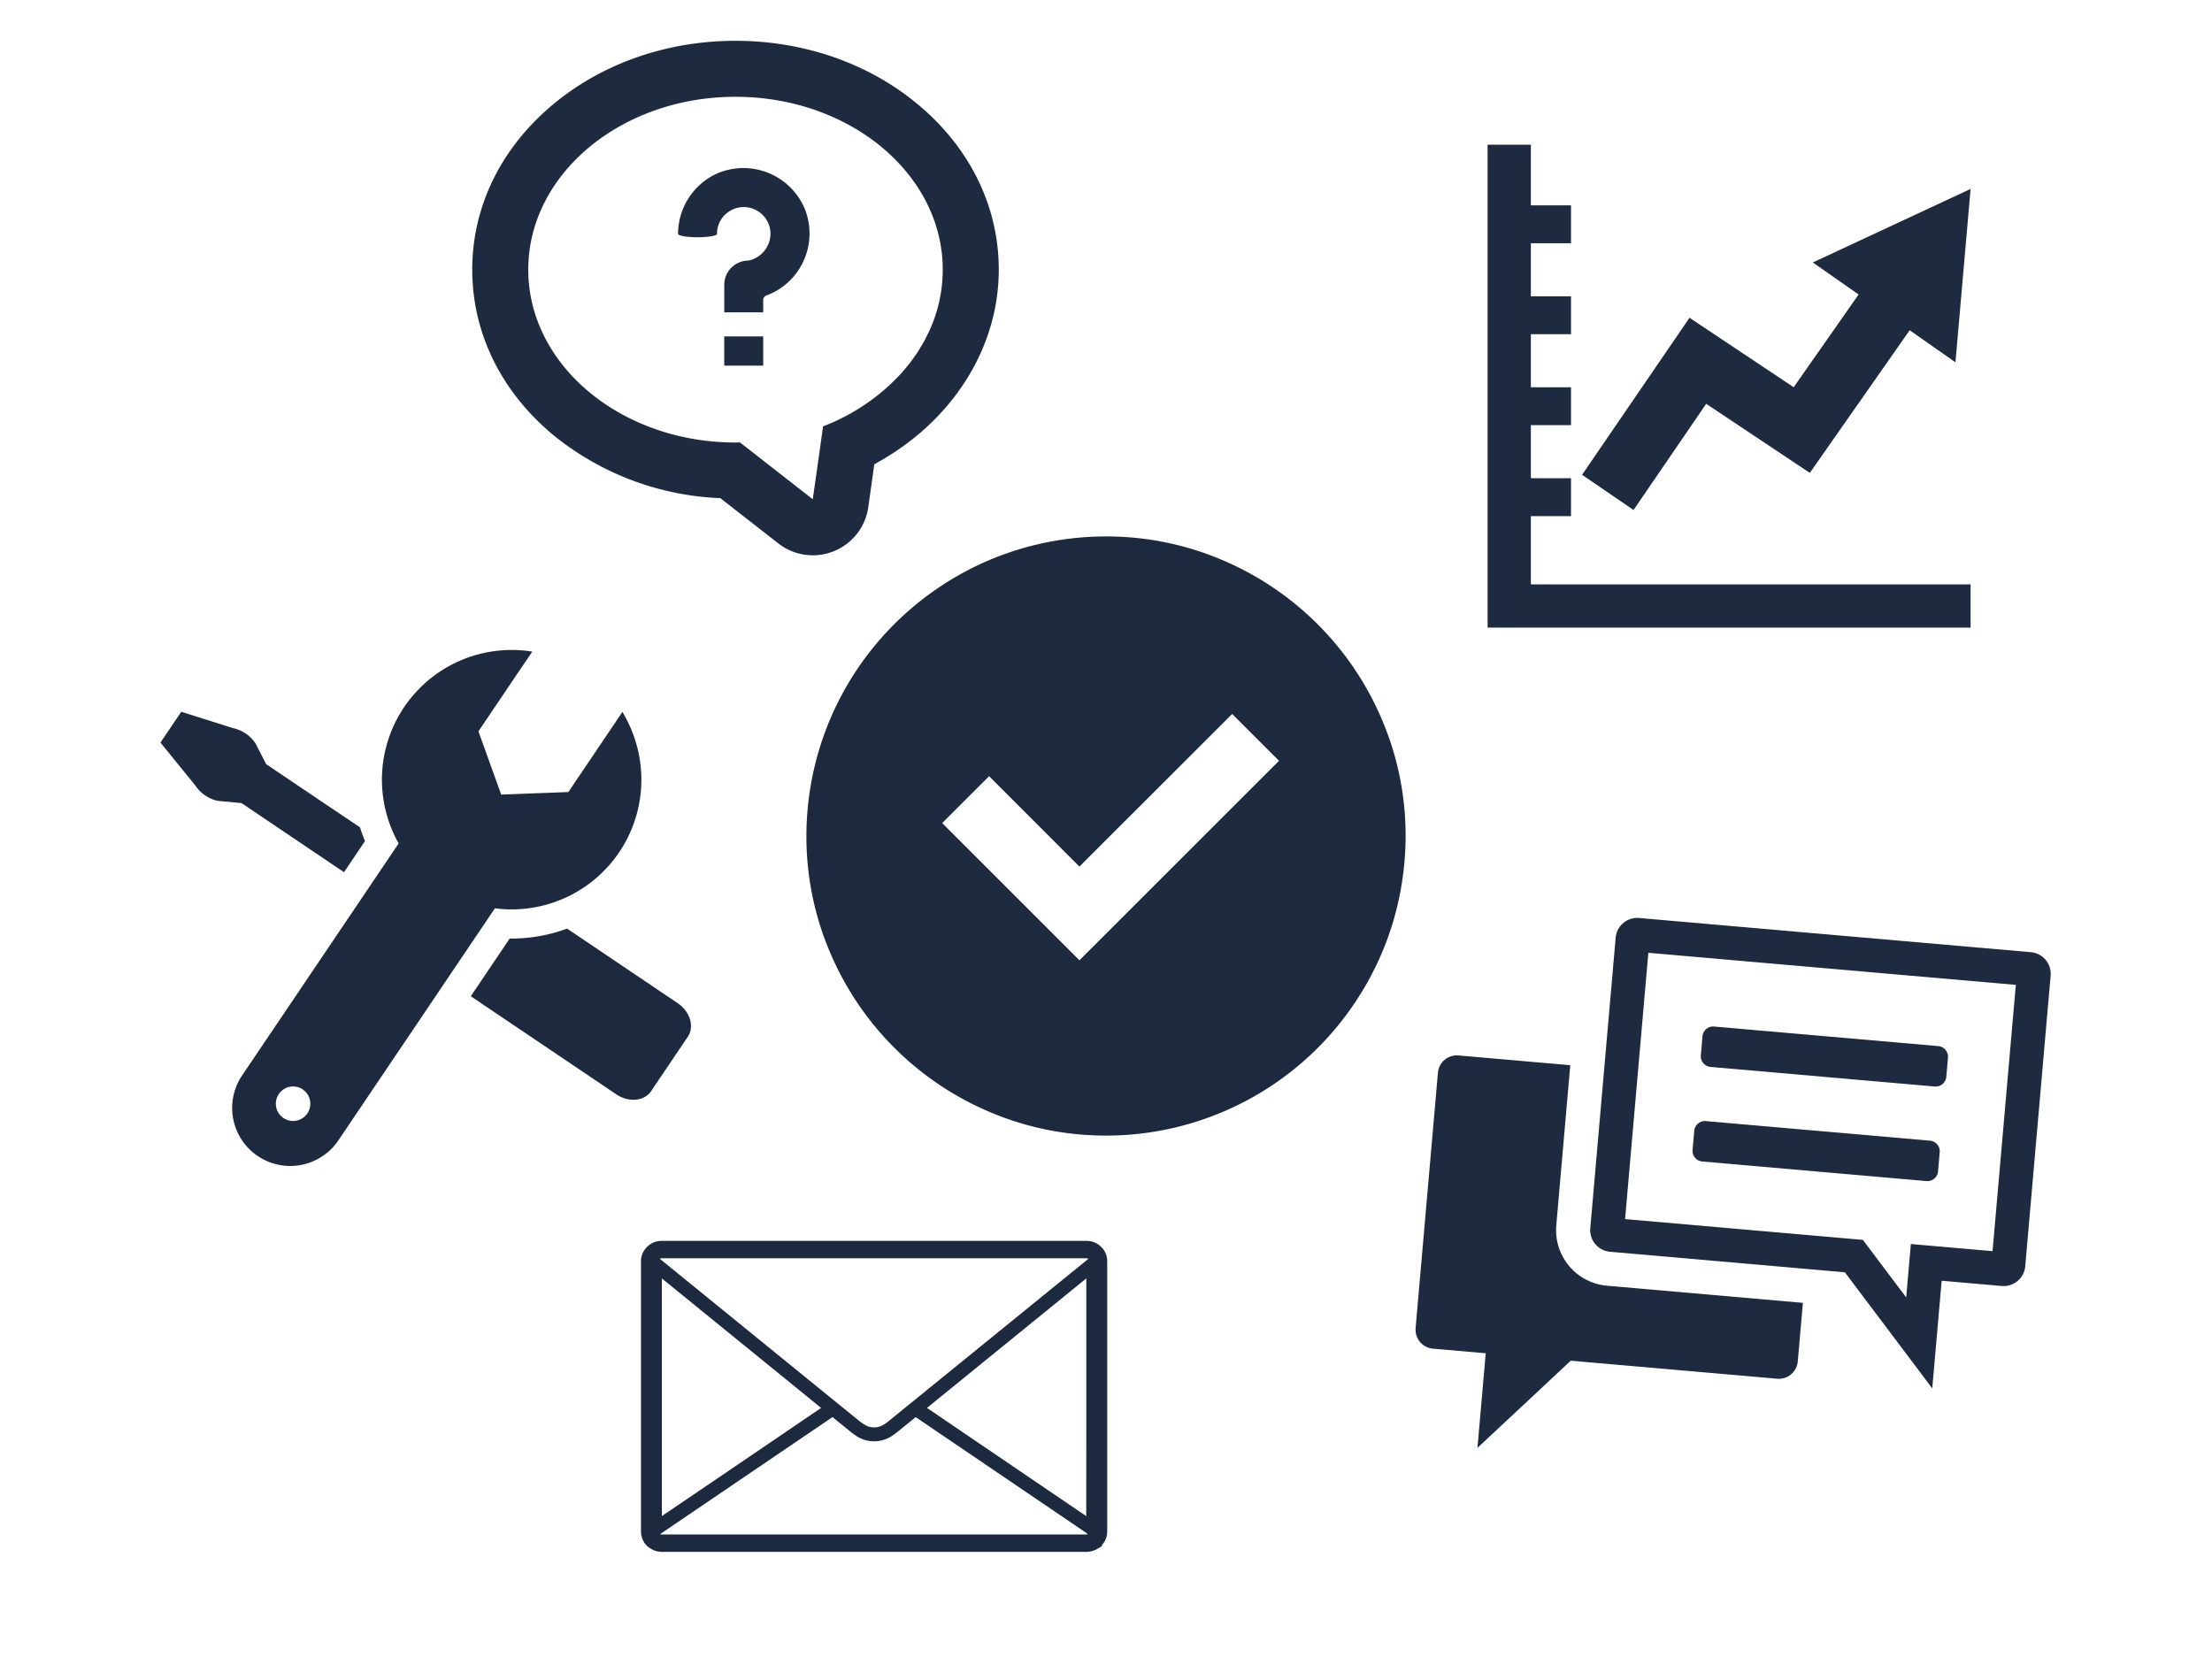
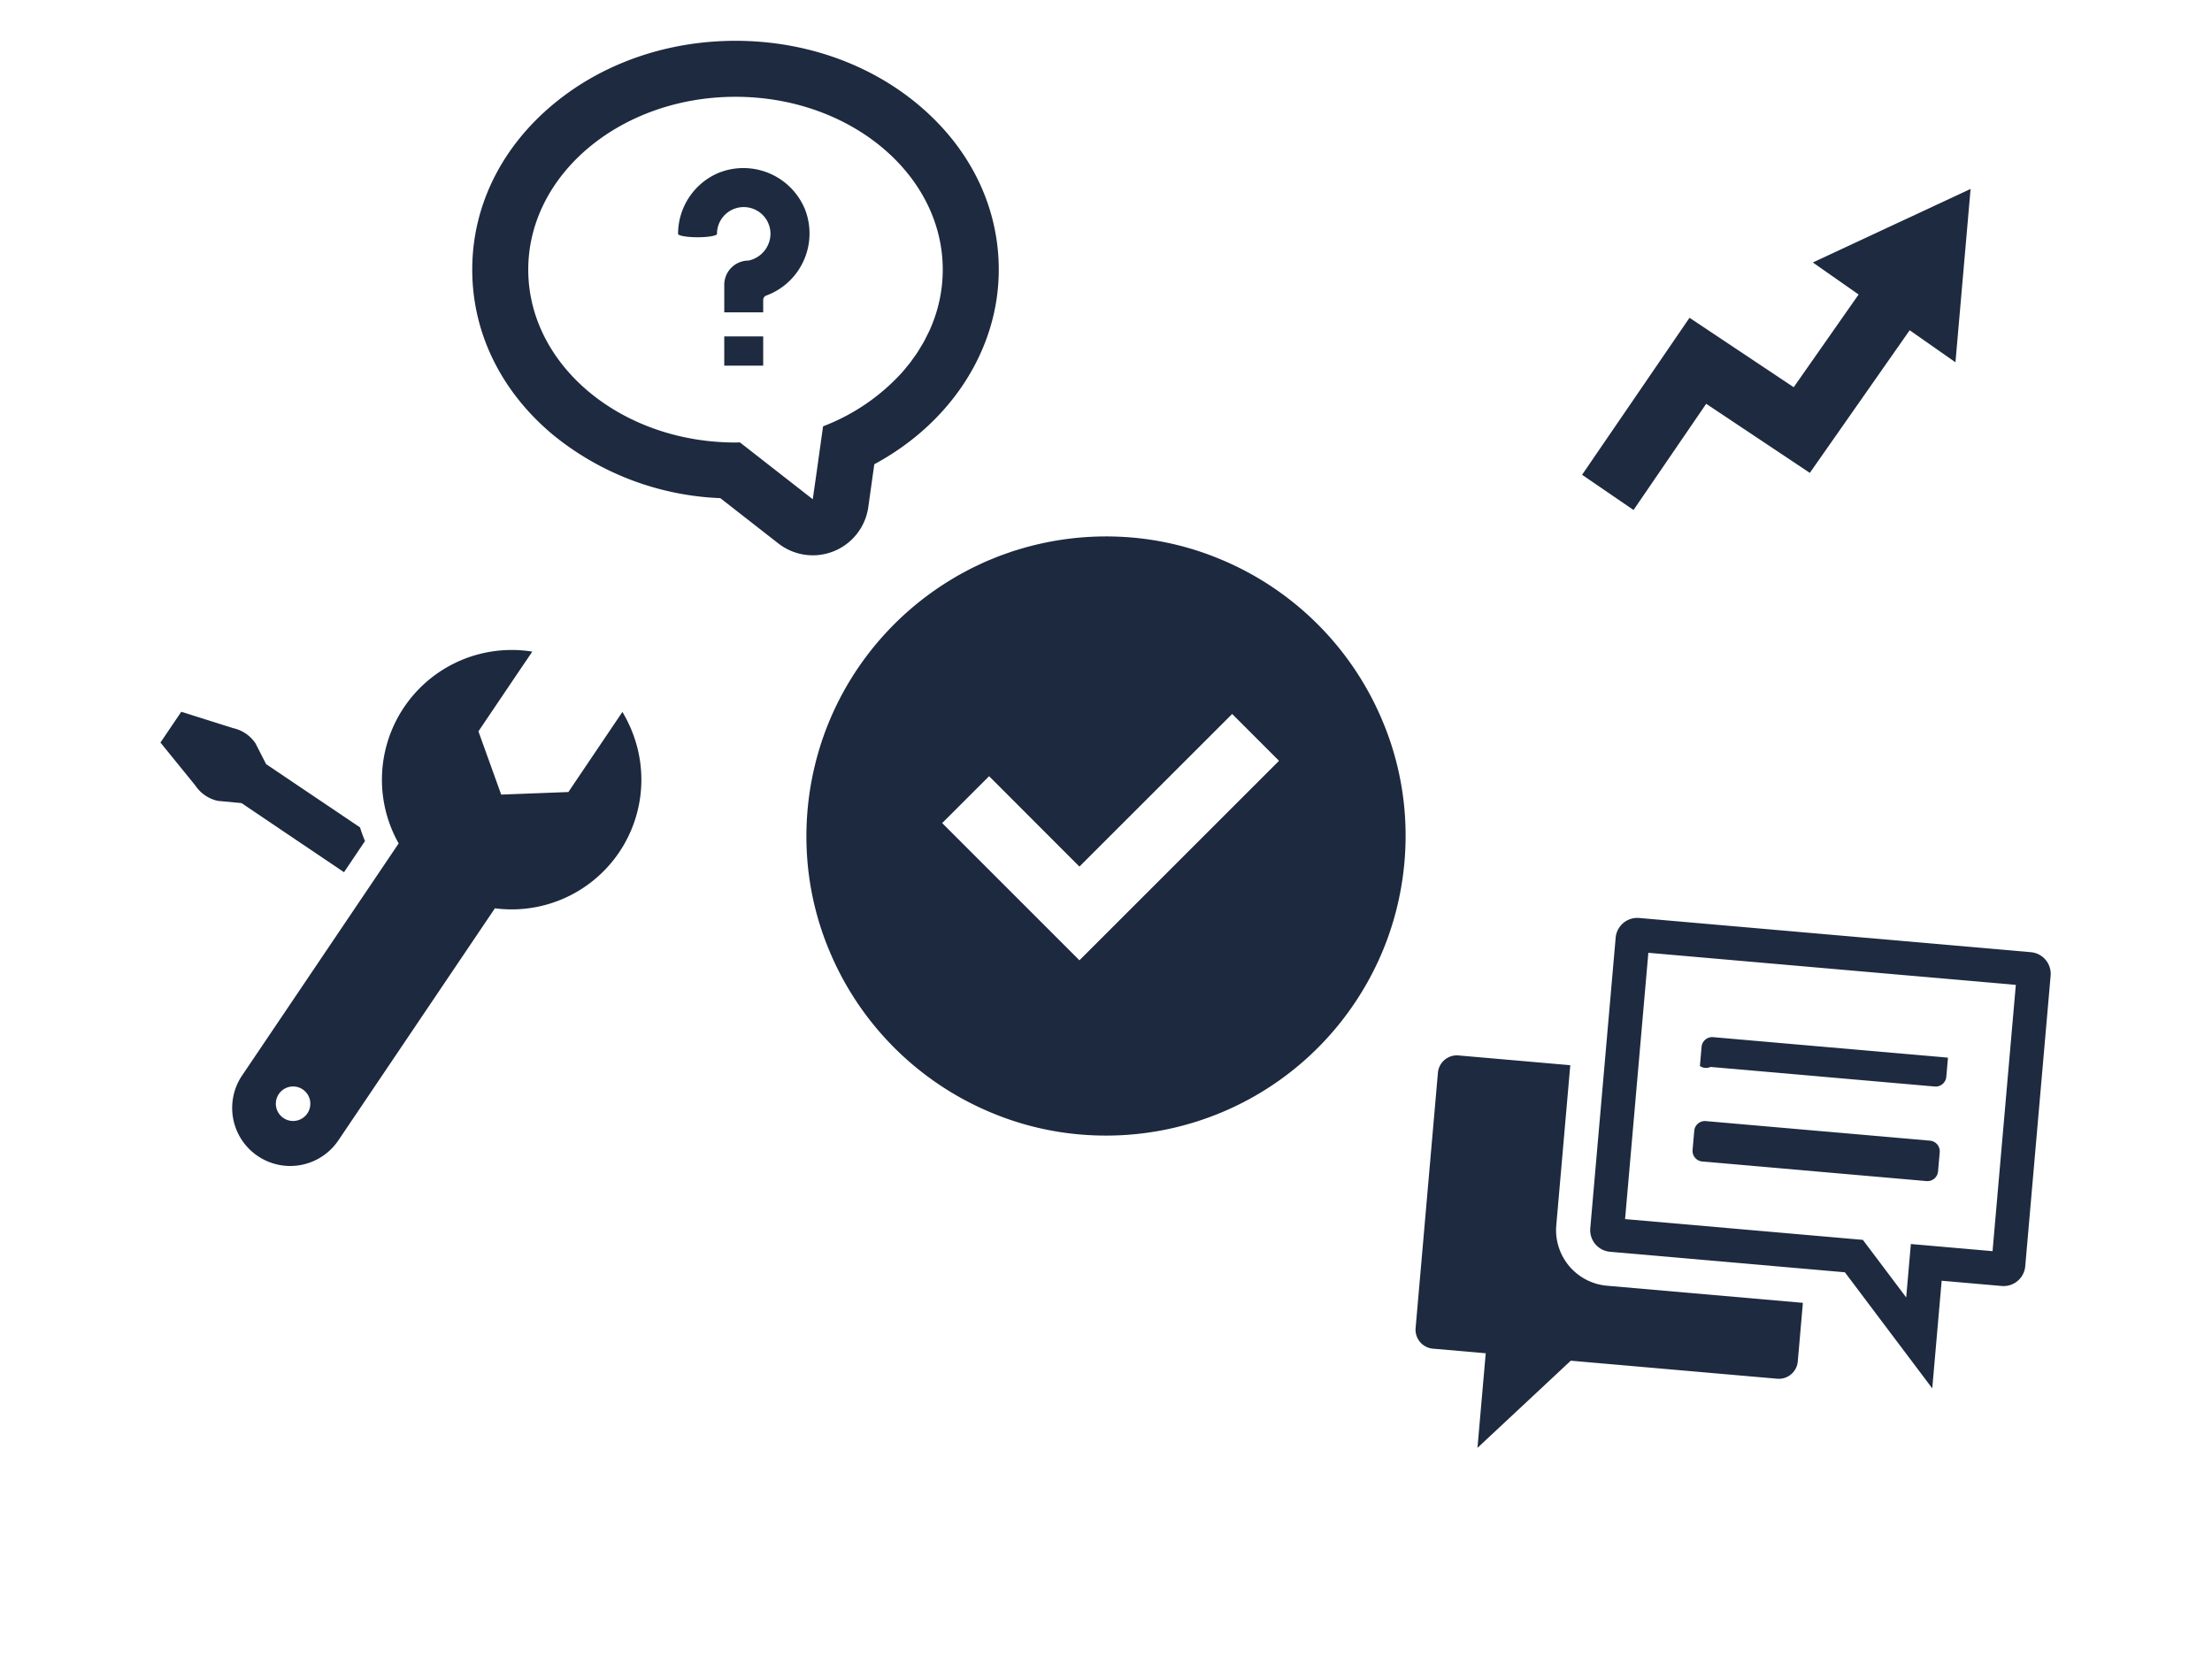
<svg xmlns="http://www.w3.org/2000/svg" width="500" height="378" viewBox="0 0 500 378">
  <defs>
    <clipPath id="clip-path">
      <rect id="長方形_48" data-name="長方形 48" width="500" height="378" transform="translate(1190 220)" fill="#fff" stroke="#707070" stroke-width="1" />
    </clipPath>
  </defs>
  <g id="マスクグループ_3" data-name="マスクグループ 3" transform="translate(-1190 -220)" clip-path="url(#clip-path)">
    <g id="上向きの矢印グラフのアイコン素材" transform="translate(1526.26 252.715)" opacity="0.995">
-       <path id="パス_99" data-name="パス 99" d="M9.776,83.972h9.075V75.4H9.776v-12h9.075V54.839H9.776v-12h9.075V34.274H9.776v-12h9.075V13.71H9.776V0H0V109.171H109.171V99.4H9.776Z" fill="#1c293e" />
      <path id="パス_100" data-name="パス 100" d="M128.193,95.447l23.426,15.618,22.57-32.244,10.347,7.242,3.421-39.194L152.3,63.5l10.345,7.241L147.975,91.7,124.425,76l-24.287,35.5,11.631,7.958Z" transform="translate(-78.786 -36.875)" fill="#1c293e" />
    </g>
    <g id="はてなのコメントアイコン素材" transform="translate(1296.746 223.426)" opacity="0.995">
      <path id="パス_102" data-name="パス 102" d="M100.743,20.18C89.623,10.9,74.978,5.8,59.507,5.8S29.392,10.9,18.271,20.18C6.489,30.009,0,43.276,0,57.535S6.489,85.061,18.271,94.891a63.793,63.793,0,0,0,37.806,14.3l13.115,10.241a12.661,12.661,0,0,0,20.331-8.219l1.359-9.686c17.309-9.331,28.132-25.94,28.132-43.993C119.015,43.276,112.525,30.009,100.743,20.18Zm3.56,48.8q-.44,1.2-.966,2.367c-.154.339-.334.668-.5,1-.248.5-.49,1.01-.761,1.5-.226.408-.479.8-.721,1.205-.252.417-.492.838-.761,1.246-.239.363-.5.714-.756,1.072-.312.44-.616.886-.948,1.315-.191.248-.4.484-.6.728-.43.53-.86,1.06-1.32,1.572-.083.093-.175.181-.26.272A46.505,46.505,0,0,1,79.3,92.956l-1.547,11.031-.785,5.455L60.515,96.594c-.337.005-.67.021-1.008.021-25.873,0-46.846-17.5-46.846-39.079S33.634,18.457,59.507,18.457s46.846,17.5,46.846,39.079a33.1,33.1,0,0,1-1.976,11.26C104.355,68.858,104.327,68.919,104.3,68.981Z" fill="#1c293e" />
      <path id="パス_103" data-name="パス 103" d="M228.622,138.511a15.043,15.043,0,0,0-19.03-7.879,6.583,6.583,0,0,0-.624.258,15,15,0,0,0-8.827,13.637c0,.427,1.974.773,4.411.773s4.411-.346,4.411-.773h-.026a6.047,6.047,0,1,1,12.095,0,6.249,6.249,0,0,1-4.969,6.048,5.476,5.476,0,0,0-5.477,5.477v6.222h8.8v-2.8a1.064,1.064,0,0,1,.7-1,14.788,14.788,0,0,0,5.4-3.454,15,15,0,0,0,3.4-15.889A6.365,6.365,0,0,0,228.622,138.511Z" transform="translate(-153.618 -95.09)" fill="#1c293e" />
      <path id="パス_104" data-name="パス 104" d="M253.875,293.344v-.037h-8.8v6.61h8.8v-6.573Z" transform="translate(-188.109 -220.68)" fill="#1c293e" />
    </g>
    <g id="コメント_感想のアイコン素材_5" data-name="コメント･感想のアイコン素材 5" transform="matrix(0.996, 0.087, -0.087, 0.996, 1520.621, 398.482)" opacity="0.995">
-       <path id="パス_105" data-name="パス 105" d="M223.918,121.093H274.8a2.413,2.413,0,0,0,2.413-2.413v-4.345a2.412,2.412,0,0,0-2.413-2.413H223.918a2.412,2.412,0,0,0-2.412,2.413v4.345A2.413,2.413,0,0,0,223.918,121.093Z" transform="translate(-162.63 -63.469)" fill="#1c293e" />
+       <path id="パス_105" data-name="パス 105" d="M223.918,121.093H274.8a2.413,2.413,0,0,0,2.413-2.413v-4.345H223.918a2.412,2.412,0,0,0-2.412,2.413v4.345A2.413,2.413,0,0,0,223.918,121.093Z" transform="translate(-162.63 -63.469)" fill="#1c293e" />
      <path id="パス_106" data-name="パス 106" d="M223.918,201.853H274.8a2.412,2.412,0,0,0,2.413-2.413v-4.345a2.413,2.413,0,0,0-2.413-2.413H223.918a2.413,2.413,0,0,0-2.412,2.413v4.345A2.412,2.412,0,0,0,223.918,201.853Z" transform="translate(-162.63 -122.763)" fill="#1c293e" />
      <path id="パス_107" data-name="パス 107" d="M29.661,191.7V155.346H4.288A4.3,4.3,0,0,0,0,159.634v57.98A4.3,4.3,0,0,0,4.288,221.9h12v21.47l19.3-21.47H82.442a4.3,4.3,0,0,0,4.288-4.288V204.3H42.262A12.616,12.616,0,0,1,29.661,191.7Z" transform="translate(0 -95.351)" fill="#1c293e" />
      <path id="パス_108" data-name="パス 108" d="M234.434,25.476H145.5a4.91,4.91,0,0,0-4.889,4.889V96.35a4.911,4.911,0,0,0,4.889,4.89H198.82l21.964,24.432V101.24h13.65a4.911,4.911,0,0,0,4.89-4.89V30.365A4.91,4.91,0,0,0,234.434,25.476Zm-2.769,68.1h-18.54V105.7l-8.609-9.577-2.282-2.538H148.268V33.135h83.4Z" transform="translate(-103.235)" fill="#1c293e" />
    </g>
    <g id="チェックポイントのアイコン_1" data-name="チェックポイントのアイコン 1" transform="translate(1372.271 341.277)">
      <path id="パス_109" data-name="パス 109" d="M125.6,102.886q.772-1.268,1.489-2.574c.108-.2.217-.393.323-.591q.618-1.15,1.191-2.327c.142-.289.282-.579.42-.87q.515-1.094.991-2.209.214-.5.419-1,.451-1.106.865-2.229c.12-.325.236-.651.349-.978q.415-1.186.789-2.391c.08-.26.157-.522.233-.783q.4-1.339.739-2.7c.035-.14.067-.282.1-.423a68.16,68.16,0,0,0,1.807-20.478,66.616,66.616,0,0,0-5.075-21.595A67.932,67.932,0,0,0,93.506,5.121,66.619,66.619,0,0,0,72.116.137,67.934,67.934,0,0,0,47.641,3.046c-.173.054-.347.1-.519.155-.741.237-1.472.5-2.2.757-.4.143-.807.28-1.207.431-.592.225-1.176.468-1.76.709-.51.209-1.021.415-1.525.638-.535.237-1.062.488-1.591.738s-1.036.488-1.548.746c-.557.28-1.1.576-1.652.872-.446.242-.895.48-1.337.733-.641.365-1.27.746-1.9,1.131-.315.194-.631.384-.944.583-.775.493-1.536,1.006-2.289,1.529-.137.095-.274.187-.41.283A68.049,68.049,0,0,0,9.945,32.427c-.017.029-.035.056-.052.085q-.806,1.321-1.55,2.678-.136.246-.27.494-.645,1.2-1.24,2.421c-.126.259-.252.52-.376.781q-.533,1.134-1.026,2.29-.2.462-.389.928-.465,1.141-.893,2.3-.164.45-.321.9Q3.4,46.53,3.015,47.773c-.072.235-.142.473-.211.71q-.406,1.372-.757,2.767c-.029.118-.057.234-.085.351A68.194,68.194,0,0,0,.146,72.132a66.576,66.576,0,0,0,5.09,21.624,67.908,67.908,0,0,0,36.541,36.5,66.6,66.6,0,0,0,21.545,5.053,67.682,67.682,0,0,0,62.157-32.228C125.517,103.014,125.557,102.951,125.6,102.886ZM30.7,64.8,41.306,54.2l20.38,20.4.008.008h0l.029.03L96.249,40.132l10.508,10.509.083.083-45.116,45.1L30.8,64.9Z" transform="translate(0 0)" fill="#1c293e" />
    </g>
    <g id="スパナとドライバーのアイコン素材_2" data-name="スパナとドライバーのアイコン素材 2" transform="translate(1225.035 382.063) rotate(-11)">
      <path id="パス_110" data-name="パス 110" d="M10.58,21.392l5.17,1.52L35.509,42.668l6-6.013a31.214,31.214,0,0,1-.512-3.238L22.888,15.329l-1.453-5.039a8.14,8.14,0,0,0-4.328-4.378L6.318.049.372,5.979,6.252,17A8.227,8.227,0,0,0,10.58,21.392Z" transform="translate(-0.27 -0.039)" fill="#1c293e" />
-       <path id="パス_111" data-name="パス 111" d="M305.134,312.633a36.347,36.347,0,0,1-5.864.479,35.974,35.974,0,0,1-7.3-.744L280.9,323.439l-.024.024h0l-.024.024,28.051,28.05c2.395,2.395,5.913,2.742,7.863.793l10.49-10.49c1.95-1.95,1.6-5.468-.777-7.864Z" transform="translate(-222.832 -247.868)" fill="#1c293e" />
      <path id="パス_112" data-name="パス 112" d="M67.166,57.147a29.312,29.312,0,0,0,38.04-33.406c-.04-.212-.071-.426-.115-.637-.036-.165-.084-.326-.123-.49a29.076,29.076,0,0,0-1.031-3.511l-.011.011c0-.011-.008-.023-.012-.035L88.48,34.514l-15.017-2.33L71.14,17.167,81.978,6.329l4.531-4.511-.014,0,.026-.026A29.33,29.33,0,0,0,48.607,38.6L3.857,83.346A13.12,13.12,0,0,0,22.416,101.9l44.743-44.75ZM16.706,94.574a3.9,3.9,0,1,1,0-5.525A3.908,3.908,0,0,1,16.706,94.574Z" transform="translate(0 0)" fill="#1c293e" />
    </g>
    <g id="シンプルなメールのアイコン素材_3" data-name="シンプルなメールのアイコン素材 3" transform="translate(1334.89 415.328)">
-       <path id="パス_113" data-name="パス 113" d="M104.292,86.857l-.158-.173-.094-.11-.284-.252-.063-.063-.079-.063a4.808,4.808,0,0,0-2.909-.991H4.656a4.814,4.814,0,0,0-2.186.535l-.095.063-.456.284-.158.109-.3.268-.126.11-.268.33-.031.031A4.4,4.4,0,0,0,0,89.767v61.182a3.882,3.882,0,0,0,.173,1.164,4.417,4.417,0,0,0,1.211,2.076l.047.047.236.189.188.158.284.157.126.079a4.667,4.667,0,0,0,2.406.693h96.035a4.441,4.441,0,0,0,1.777-.363l.11-.047.047-.016.173-.063.173-.093,1.2-.693v-.268l.267-.314.064-.079.047-.078a4.356,4.356,0,0,0,.819-2.548V89.767a4.319,4.319,0,0,0-1.07-2.878C104.308,86.873,104.308,86.873,104.292,86.857Zm-3.169,2.413-.135.12-.377.3-.3.236L61.937,121.113l-.928.755-.362.283-1.274,1.038-3.712,3.02-.676.472v-.016a4.076,4.076,0,0,1-4.592,0v.016l-.692-.472-3.7-3-1.29-1.038-.362-.3-.912-.74L5.08,89.924l-.314-.252-.378-.3-.031-.031-.076-.055-.022-.031.019-.009.016-.015.157-.047.2-.047h96.05a.75.75,0,0,1,.372.1C101.093,89.252,101.107,89.257,101.124,89.27ZM4.718,147.419V93.7l27.933,22.71,8.06,6.565L17.65,138.651Zm95.922.01L72.756,128.482l-8.106-5.52,36.01-29.279v34.326Zm-96.3,4.062,1.026-.7,37.92-25.747,4.546,3.68.786.535v.016a7.3,7.3,0,0,0,8.147,0v-.016l.74-.5.047-.031,4.545-3.68,37.92,25.747.331.235.32.213.331.265-.29.073H4.671a.8.8,0,0,1-.306-.07A.254.254,0,0,1,4.337,151.491Z" transform="translate(0 0)" fill="#1c293e" />
-     </g>
+       </g>
  </g>
</svg>